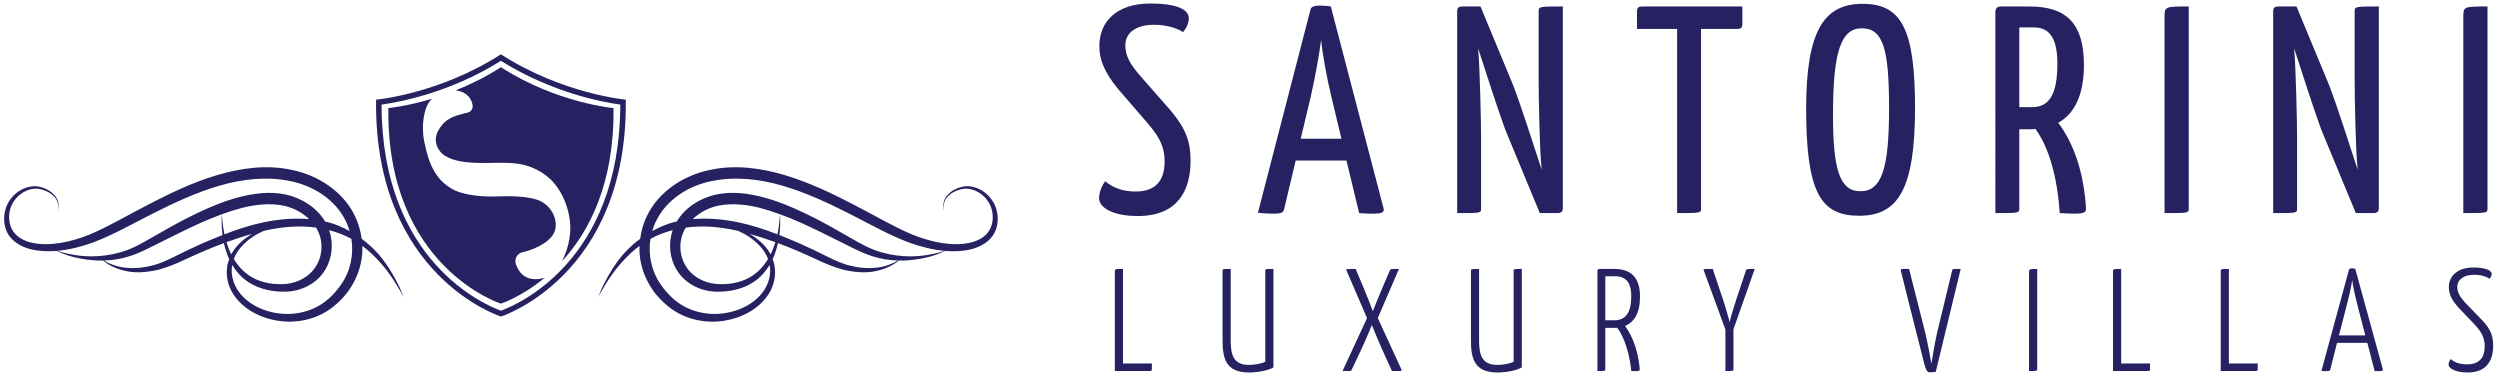
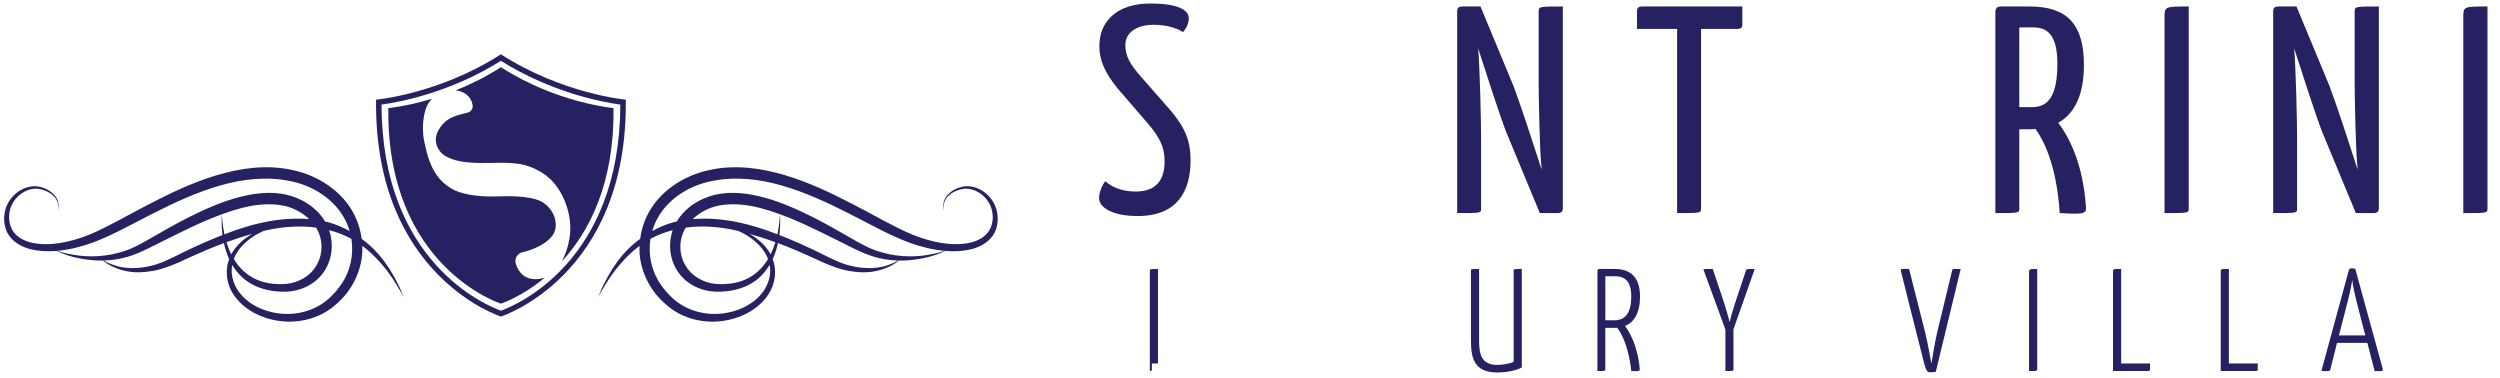
<svg xmlns="http://www.w3.org/2000/svg" version="1.1" id="Layer_1" x="0px" y="0px" width="595.28px" height="90px" viewBox="0 0 595.28 90" enable-background="new 0 0 595.28 90" xml:space="preserve">
  <g>
    <g>
      <path fill="#262262" d="M283.067,4.353c0,0.986-0.421,2.249-1.405,3.304c-0.984-0.773-3.655-1.757-6.884-1.757    c-4.151,0-6.82,1.829-6.82,4.851c0,2.598,1.124,4.427,3.229,6.955l7.593,8.647c3.658,4.357,4.709,7.521,4.709,11.878    c0,7.097-3.018,13.21-12.579,13.21c-6.396,0-9.207-2.246-9.207-4.216c0-1.124,0.488-2.813,1.475-4.078    c1.477,1.334,3.866,2.461,7.238,2.461c4.992,0,6.89-2.883,6.89-7.168c0-3.236-0.987-5.552-4.075-9.138l-7.1-8.223    c-3.165-3.934-4.362-6.815-4.362-10.118c0-5.903,4.22-10.122,12.091-10.122C280.537,0.839,283.067,2.385,283.067,4.353" />
-       <path fill="#262262" d="M320.606,38.23H308.52l-2.74,11.521c-0.214,0.776-0.424,1.129-2.672,1.129    c-0.775,0-2.251-0.072-3.584-0.21l12.51-48.354c0.143-0.7,0.913-0.983,2.18-0.983c0.983,0,1.967,0.07,2.668,0.211l12.583,48.14    c0.138,0.776-0.211,1.197-2.461,1.197c-0.844,0-1.969,0-3.374-0.142L320.606,38.23z M309.715,33.028h9.698l-2.393-9.98    c-1.121-4.64-2.106-10.122-2.458-13.493c-0.42,3.371-1.405,8.785-2.459,13.493L309.715,33.028z" />
      <path fill="#262262" d="M358.639,31.412c-1.264-3.164-4.919-14.409-6.677-19.891c0.422,4.571,0.701,17.992,0.701,21.017v17.079    c0,1.123,0,1.123-5.691,1.123V2.738c0-0.847,0.352-1.195,1.196-1.195h4.357l7.871,18.974c1.407,3.656,4.987,14.548,6.676,19.82    v-0.211c-0.49-4.219-0.701-17.571-0.701-20.875V2.738c0-1.195,0.141-1.195,5.762-1.195v48.073c0,0.704-0.419,1.123-1.194,1.123    h-4.288L358.639,31.412z" />
      <path fill="#262262" d="M405.036,6.883v42.733c0,1.123-0.072,1.123-5.694,1.123V6.883h-9.557V2.737    c0-0.844,0.35-1.194,1.193-1.194h23.896V5.76c0,0.844-0.354,1.123-1.194,1.123H405.036z" />
-       <path fill="#262262" d="M443.49,0.911c9.134,0,12.505,5.763,12.505,24.736c0,19.329-4.005,25.726-13.28,25.726    c-9.068,0-12.649-5.271-12.649-25.512C430.065,7.163,434.423,0.911,443.49,0.911 M442.995,45.538    c5.061,0,6.816-5.415,6.816-19.749c0-14.058-1.404-19.048-6.465-19.048c-4.916,0-6.885,5.344-6.885,20.526    C436.462,40.334,438.009,45.538,442.995,45.538" />
      <path fill="#262262" d="M475.122,2.738c0,0,0-1.195,1.196-1.195h6.957c8.854,0,12.932,4.146,12.932,13.916    c0,7.518-2.459,11.733-6.114,13.775c2.177,2.883,5.903,9.136,6.606,20.237c0,1.059-0.211,1.405-2.883,1.405    c-0.914,0-2.105-0.069-3.374-0.138c-0.771-11.878-4.074-17.711-5.763-20.033c-0.491,0.075-0.982,0.075-1.404,0.075h-2.458v18.835    c0,1.123-0.072,1.123-5.695,1.123V2.738z M484.331,6.531h-3.514v18.979h3.09c3.936,0,5.975-2.883,5.975-10.332    C489.882,9.834,488.476,6.531,484.331,6.531" />
      <path fill="#262262" d="M515.401,4.142c0-2.599,0.07-2.599,5.764-2.599v48.073c0,1.123-0.067,1.123-5.764,1.123V4.142z" />
      <path fill="#262262" d="M552.939,31.412c-1.264-3.164-4.919-14.409-6.676-19.891c0.421,4.571,0.7,17.992,0.7,21.017v17.079    c0,1.123,0,1.123-5.691,1.123V2.738c0-0.847,0.35-1.195,1.197-1.195h4.355l7.87,18.974c1.406,3.656,4.989,14.548,6.678,19.82    v-0.211c-0.49-4.219-0.701-17.571-0.701-20.875V2.738c0-1.195,0.138-1.195,5.762-1.195v48.073c0,0.704-0.421,1.123-1.194,1.123    h-4.287L552.939,31.412z" />
      <path fill="#262262" d="M586.541,4.142c0-2.599,0.069-2.599,5.762-2.599v48.073c0,1.123-0.065,1.123-5.762,1.123V4.142z" />
-       <path fill="#262262" d="M267.398,86.538h6.876v1.356c0,0.381-0.175,0.449-0.488,0.449h-8.331V64.735c0-0.693,0-0.693,1.942-0.693    V86.538z" />
-       <path fill="#262262" d="M293.047,80.949c0,3.263,0.452,5.938,4.336,5.938c1.567,0,3.196-0.385,3.894-0.732V64.494    c0-0.452,0.069-0.452,1.944-0.452v23.432c-0.904,0.591-3.3,1.219-5.838,1.219c-5.692,0-6.28-3.646-6.28-7.813V64.529    c0-0.487,0-0.487,1.944-0.487V80.949z" />
-       <path fill="#262262" d="M328.07,75.74l5.626,12.223c0.104,0.24,0,0.379-0.28,0.379h-1.978l-2.361-5.203    c-1.007-2.294-1.98-4.655-2.429-5.729c-0.419,1.038-1.388,3.401-2.466,5.693l-2.361,4.998c-0.105,0.175-0.208,0.241-0.485,0.241    h-1.665l5.831-12.602l-4.896-11.352c-0.14-0.347-0.106-0.347,2.186-0.347l1.772,4.199c1.007,2.361,1.941,4.824,2.324,5.869    c0.381-1.007,1.391-3.508,2.397-5.869l1.667-3.853c0.138-0.347,0.069-0.347,2.15-0.347L328.07,75.74z" />
+       <path fill="#262262" d="M267.398,86.538h6.876v1.356c0,0.381-0.175,0.449-0.488,0.449V64.735c0-0.693,0-0.693,1.942-0.693    V86.538z" />
      <path fill="#262262" d="M352.188,80.949c0,3.263,0.453,5.938,4.339,5.938c1.564,0,3.196-0.385,3.892-0.732V64.494    c0-0.452,0.069-0.452,1.944-0.452v23.432c-0.903,0.591-3.298,1.219-5.836,1.219c-5.692,0-6.278-3.646-6.278-7.813V64.529    c0-0.487,0-0.487,1.939-0.487V80.949z" />
      <path fill="#262262" d="M380.37,64.526c0,0,0-0.484,0.452-0.484h3.612c4.372,0,6.074,2.532,6.074,6.596    c0,3.891-1.389,6.078-3.575,6.978c1.01,1.32,3.019,4.654,3.507,10.207c0.03,0.418-0.072,0.52-0.94,0.556    c-0.275,0-0.624,0-1.073-0.036c-0.661-6.285-2.604-9.334-3.368-10.312c-0.243,0.037-0.521,0.037-0.766,0.037h-2.047v9.827    c0,0.447,0,0.447-1.876,0.447V64.526z M384.606,65.778h-2.36v10.483h2.188c2.707,0,3.992-1.944,3.992-5.696    C388.427,67.828,387.559,65.778,384.606,65.778" />
      <path fill="#262262" d="M410.846,78.483l-5.172-14.128c-0.106-0.313-0.07-0.313,2.151-0.313l1.665,4.963    c0.938,2.604,2.225,6.981,2.362,7.711c0.104-0.729,1.424-5.106,2.359-7.741l1.525-4.586c0.108-0.347,0.141-0.347,2.086-0.347    l-5.065,14.374v9.479c0,0.447,0.031,0.447-1.912,0.447V78.483z" />
      <path fill="#262262" d="M453.046,64.042h1.528l3.854,15.204c0.659,2.813,1.076,5.242,1.462,7.359    c0.344-2.117,0.727-4.546,1.351-7.359l3.506-14.511c0.07-0.452,0.139-0.693,0.557-0.693h1.561l-5.937,24.509    c-0.415,0.038-0.802,0.102-1.49,0.102c-0.593,0-0.94-0.83-1.251-2.047c-1.491-5.76-5.52-21.906-5.52-21.906    C452.558,64.246,452.526,64.042,453.046,64.042" />
      <path fill="#262262" d="M483.138,65.013c0-0.971,0.07-0.971,1.946-0.971v23.853c0,0.447-0.036,0.447-1.946,0.447V65.013z" />
      <path fill="#262262" d="M505.074,86.538h6.874v1.356c0,0.381-0.173,0.449-0.484,0.449h-8.332V64.735c0-0.693,0-0.693,1.942-0.693    V86.538z" />
      <path fill="#262262" d="M530.72,86.538h6.874v1.356c0,0.381-0.172,0.449-0.482,0.449h-8.332V64.735c0-0.693,0-0.693,1.94-0.693    V86.538z" />
      <path fill="#262262" d="M563.695,81.644h-7.221l-1.598,6.319c-0.072,0.349-0.244,0.412-0.938,0.412c-0.209,0-0.691,0-1.18-0.063    l6.56-24.095c0.037-0.211,0.279-0.313,0.661-0.313c0.313,0,0.625,0.033,0.835,0.103l6.56,23.889c0.069,0.346-0.07,0.48-0.798,0.48    c-0.243,0-0.659,0-1.148-0.031L563.695,81.644z M556.925,79.87h6.285l-1.667-6.42c-0.694-2.711-1.354-5.555-1.46-6.804    c-0.141,1.249-0.764,4.093-1.493,6.804L556.925,79.87z" />
-       <path fill="#262262" d="M593.303,65.224c0,0.381-0.172,0.796-0.521,1.146c-0.554-0.416-1.875-0.939-3.715-0.939    c-2.395,0-3.954,1.145-3.954,2.918c0,1.422,0.796,2.498,1.904,3.749l4.136,4.27c1.942,2.081,2.497,3.683,2.497,5.97    c0,3.612-1.667,6.356-6.042,6.356c-3.193,0-4.583-1.11-4.583-1.84c0-0.452,0.175-0.972,0.557-1.356    c0.729,0.696,1.909,1.254,3.888,1.254c2.985,0,4.167-1.74,4.167-4.238c0-1.942-0.591-3.299-2.431-5.28l-3.75-3.923    c-1.563-1.736-2.36-3.189-2.36-4.926c0-2.707,2.115-4.69,5.834-4.69C592.021,63.692,593.303,64.457,593.303,65.224" />
    </g>
    <g>
      <path fill="#262262" d="M119.275,12.932c-14.708,9.456-29.73,10.798-29.73,10.798c-0.509,42.037,29.73,51.645,29.73,51.645    s30.245-9.607,29.733-51.645C149.009,23.73,133.987,22.388,119.275,12.932 M119.275,73.982    C115.656,72.676,90.904,62.35,90.853,24.9c3.817-0.513,16.07-2.679,28.423-10.412c12.358,7.732,24.606,9.899,28.423,10.412    C147.652,62.35,122.895,72.676,119.275,73.982" />
      <path fill="#262262" d="M94.71,67.543c-0.494-1.022-1.176-2.217-2.006-3.565c-0.886-1.316-1.903-2.813-3.283-4.223    c-0.933-1.004-2.07-1.97-3.301-2.893c-0.252-1.905-0.784-3.786-1.649-5.525c-2.774-5.738-8.692-9.548-14.719-10.823    c-6.203-1.423-12.504-0.477-18.222,1.229c-5.757,1.739-11.041,4.288-16.021,6.867c-5.002,2.553-9.62,5.342-14.234,7.267    c-4.598,1.831-9.422,2.808-13.563,1.944c-2.047-0.429-3.866-1.46-4.76-3.026c-0.917-1.604-0.953-3.501-0.491-5.105    c1.015-3.288,4.28-5.07,6.689-4.721c2.502,0.362,4.215,1.883,4.552,3.214c0.21,0.655,0.192,1.203,0.154,1.557    c-0.042,0.357-0.103,0.538-0.103,0.538s0.077-0.176,0.141-0.532c0.064-0.354,0.124-0.907-0.043-1.6    c-0.259-1.418-1.935-3.199-4.604-3.716c-2.689-0.525-6.381,1.205-7.783,4.915c-0.648,1.793-0.727,4.103,0.295,6.111    c1.086,2.058,3.306,3.348,5.585,3.899c1.98,0.477,4.048,0.561,6.151,0.391c0.188,0.093,0.398,0.192,0.717,0.332    c0.786,0.336,1.955,0.808,3.519,1.186c1.767,0.421,4.123,0.83,6.835,0.773c0.069,0.06,0.107,0.1,0.192,0.167    c0.47,0.391,1.215,0.905,2.258,1.372c1.046,0.475,2.389,0.923,3.994,1.147c1.6,0.226,3.445,0.129,5.408-0.224    c1.972-0.321,4.004-1.104,6.074-1.979c2.014-0.921,4.103-1.906,6.317-2.841c1.457-0.624,2.969-1.22,4.511-1.793    c0.244,1.114,0.59,2.316,1.146,3.586c0.031,0.067,0.077,0.144,0.11,0.212c-0.224,0.592-0.403,1.188-0.491,1.896    c-0.309,2.127,0.185,4.536,1.505,6.533c2.656,4.032,7.773,6.383,13.127,6.483c2.691,0.024,5.507-0.56,8.055-1.885    c0.638-0.324,1.267-0.72,1.888-1.152c0.516-0.383,1.123-0.848,1.654-1.348c1.061-0.979,2.091-2.054,2.91-3.299    c1.673-2.459,2.793-5.405,3.029-8.492c0.049-0.624,0.039-1.248,0.018-1.876c0.858,0.635,1.655,1.303,2.361,1.997    c1.375,1.303,2.513,2.632,3.476,3.848c0.925,1.254,1.696,2.373,2.266,3.339c1.179,1.911,1.782,3.058,1.782,3.058    s-0.128-0.298-0.367-0.853C95.535,69.387,95.261,68.532,94.71,67.543 M17.845,60.723c-2.052-0.324-3.47-0.742-4.215-0.991    c2.777-0.244,5.605-0.949,8.377-1.943c4.932-1.833,9.641-4.558,14.596-7.05c4.955-2.5,10.143-4.924,15.654-6.521    c5.472-1.615,11.366-2.249,16.866-1.097c5.566,1.127,10.661,4.423,13.119,9.334c0.437,0.824,0.755,1.692,1.012,2.572    c-1.629-0.896-3.381-1.681-5.325-2.177c-0.167-0.041-0.342-0.05-0.511-0.091c-2.008-3.361-5.513-5.55-9.212-6.403    c-3.886-0.869-7.793-0.321-11.344,0.604c-3.575,0.942-6.892,2.345-9.997,3.832c-3.109,1.482-6.014,3.083-8.719,4.645    c-2.728,1.528-5.23,3.106-7.655,4.031C25.554,61.324,20.923,61.233,17.845,60.723 M75.366,54.365    c1.6,2.705,1.557,6.194,0.016,8.774c-1.483,2.646-4.344,4.183-7.216,4.46c-2.955,0.249-5.785-0.249-8.027-1.503    c-1.996-1.112-3.451-2.74-4.462-4.421c0.401-1.071,1.007-2.024,1.739-2.871c1.601-1.812,3.494-2.988,5.315-3.803    c0.072-0.02,0.144-0.044,0.221-0.06c4.104-0.951,8.338-1.286,12.284-0.755C75.27,54.25,75.332,54.299,75.366,54.365     M53.436,55.775c-0.532-2.592-0.565-4.285-0.565-4.772c1.525-0.553,3.078-1.063,4.657-1.475c3.333-0.862,6.836-1.208,10.088-0.538    c2.25,0.488,4.377,1.623,5.991,3.181c-3.643-0.303-7.439,0.031-11.087,0.813c-3.147,0.673-6.173,1.688-9.078,2.806    C53.441,55.784,53.436,55.781,53.436,55.775 M48.08,58c-2.217,0.994-4.346,1.996-6.316,3c-1.942,0.966-3.792,1.83-5.621,2.245    c-3.631,0.935-6.863,0.65-8.952-0.095c-1.145-0.386-1.939-0.801-2.45-1.115c1.939-0.057,4.053-0.347,6.275-1.079    c2.718-0.88,5.308-2.343,8.1-3.708c2.792-1.381,5.713-2.854,8.777-4.231c1.608-0.717,3.267-1.39,4.962-2.007    c-0.059,0.493-0.205,2.18,0.103,4.843c0.005,0.039,0.01,0.08,0.016,0.115C51.299,56.625,49.654,57.308,48.08,58 M53.926,57.663    c2.001-0.729,4.038-1.394,6.119-1.967c-1.123,0.664-2.238,1.453-3.273,2.525c-0.645,0.671-1.214,1.456-1.713,2.326    C54.569,59.553,54.201,58.581,53.926,57.663 M81.309,67.618c-1.416,2.114-3.406,4.112-5.52,5.26    c-2.188,1.223-4.652,1.824-7.072,1.875c-4.822,0.072-9.559-1.972-11.95-5.427c-1.189-1.701-1.752-3.718-1.564-5.631    c0.016-0.214,0.072-0.406,0.105-0.612c0.933,1.57,2.247,3.122,4.095,4.255c2.453,1.538,5.653,2.236,8.91,2.108    c3.299-0.139,7.029-1.784,9.056-5.102c1.733-2.728,2.114-6.348,1.007-9.541c1.903,0.496,3.696,1.192,5.299,2.073    C84.266,60.635,83.429,64.561,81.309,67.618" />
      <path fill="#262262" d="M237.092,49.343c-1.403-3.708-5.094-5.438-7.79-4.916c-2.663,0.52-4.341,2.302-4.598,3.715    c-0.17,0.698-0.108,1.251-0.046,1.603c0.066,0.354,0.144,0.529,0.144,0.529s-0.062-0.18-0.103-0.535    c-0.041-0.354-0.056-0.898,0.154-1.557c0.333-1.33,2.05-2.851,4.547-3.216c2.414-0.347,5.676,1.436,6.688,4.723    c0.473,1.604,0.432,3.498-0.485,5.105c-0.896,1.566-2.715,2.601-4.754,3.026c-4.152,0.865-8.971-0.11-13.574-1.947    c-4.608-1.925-9.227-4.711-14.231-7.263c-4.978-2.579-10.265-5.128-16.019-6.866c-5.718-1.706-12.024-2.652-18.223-1.23    c-6.026,1.274-11.944,5.085-14.721,10.823c-0.869,1.736-1.395,3.621-1.649,5.527c-1.231,0.921-2.367,1.887-3.299,2.891    c-1.384,1.409-2.396,2.906-3.283,4.22c-0.829,1.352-1.513,2.546-2.006,3.565c-0.549,0.994-0.824,1.846-1.083,2.39    c-0.236,0.555-0.365,0.853-0.365,0.853s0.604-1.141,1.778-3.058c0.574-0.966,1.345-2.085,2.27-3.333    c0.963-1.219,2.101-2.551,3.475-3.851c0.707-0.694,1.504-1.362,2.361-1.998c-0.021,0.629-0.031,1.256,0.016,1.877    c0.236,3.09,1.356,6.033,3.031,8.49c0.819,1.246,1.849,2.319,2.908,3.298c0.535,0.503,1.141,0.968,1.657,1.351    c0.624,0.43,1.251,0.825,1.883,1.152c2.553,1.325,5.363,1.909,8.061,1.885c5.353-0.101,10.47-2.448,13.121-6.483    c1.326-1.994,1.816-4.404,1.505-6.535c-0.082-0.704-0.262-1.306-0.485-1.895c0.033-0.071,0.08-0.143,0.11-0.212    c0.553-1.272,0.899-2.472,1.146-3.586c1.537,0.574,3.052,1.169,4.511,1.795c2.209,0.933,4.3,1.918,6.316,2.839    c2.071,0.879,4.103,1.661,6.075,1.982c1.957,0.35,3.807,0.446,5.407,0.224c1.606-0.227,2.949-0.673,3.995-1.15    c1.043-0.467,1.787-0.983,2.257-1.369c0.084-0.072,0.121-0.107,0.193-0.17c2.707,0.06,5.068-0.353,6.835-0.773    c1.564-0.375,2.733-0.853,3.52-1.188c0.318-0.137,0.529-0.239,0.716-0.331c2.102,0.175,4.172,0.088,6.153-0.389    c2.279-0.549,4.495-1.842,5.584-3.899C237.819,53.445,237.739,51.136,237.092,49.343 M183.353,63.695    c0.188,1.916-0.375,3.93-1.564,5.633c-2.395,3.45-7.129,5.494-11.952,5.424c-2.42-0.05-4.886-0.654-7.075-1.874    c-2.109-1.146-4.1-3.148-5.518-5.26c-2.117-3.061-2.957-6.986-2.364-10.741c1.603-0.884,3.396-1.574,5.297-2.073    c-1.104,3.193-0.727,6.811,1.007,9.541c2.029,3.317,5.759,4.966,9.052,5.102c3.262,0.128,6.468-0.567,8.913-2.108    c1.85-1.136,3.165-2.687,4.098-4.255C183.282,63.292,183.338,63.479,183.353,63.695 M185.686,51.006    c0,0.484-0.036,2.178-0.57,4.77c0,0.003-0.003,0.009-0.003,0.014c-2.905-1.121-5.931-2.13-9.081-2.803    c-3.645-0.781-7.439-1.121-11.087-0.815c1.616-1.558,3.746-2.689,5.996-3.181c3.247-0.67,6.756-0.324,10.087,0.538    C182.609,49.94,184.16,50.45,185.686,51.006 M175.605,54.945c0.075,0.016,0.149,0.04,0.227,0.057    c1.818,0.814,3.709,1.991,5.31,3.806c0.732,0.842,1.335,1.797,1.739,2.868c-1.017,1.681-2.466,3.309-4.465,4.419    c-2.24,1.259-5.073,1.754-8.024,1.502c-2.872-0.274-5.734-1.811-7.216-4.458c-1.542-2.578-1.585-6.071,0.013-8.773    c0.036-0.065,0.095-0.115,0.134-0.178C167.268,53.656,171.5,53.991,175.605,54.945 M183.502,60.551    c-0.503-0.871-1.074-1.658-1.719-2.332c-1.035-1.069-2.152-1.861-3.274-2.525c2.081,0.579,4.121,1.243,6.118,1.97    C184.355,58.583,183.985,59.554,183.502,60.551 M211.363,63.15c-2.086,0.745-5.317,1.032-8.95,0.095    c-1.834-0.418-3.679-1.279-5.62-2.242c-1.973-1.007-4.105-2.011-6.317-3.006c-1.575-0.689-3.221-1.372-4.893-2.026    c0-0.035,0.01-0.079,0.016-0.118c0.308-2.66,0.162-4.35,0.103-4.843c1.693,0.617,3.353,1.29,4.963,2.004    c3.062,1.383,5.985,2.852,8.777,4.234c2.792,1.363,5.379,2.825,8.099,3.708c2.222,0.732,4.336,1.025,6.275,1.079    C213.305,62.347,212.508,62.765,211.363,63.15 M220.711,60.723c-3.08,0.51-7.709,0.604-12.646-1.254    c-2.424-0.926-4.932-2.504-7.655-4.032c-2.707-1.559-5.61-3.162-8.718-4.642c-3.103-1.49-6.421-2.896-9.998-3.833    c-3.55-0.926-7.459-1.474-11.344-0.606c-3.701,0.851-7.206,3.042-9.217,6.406c-0.164,0.037-0.338,0.044-0.505,0.085    c-1.945,0.496-3.697,1.283-5.325,2.177c0.256-0.877,0.575-1.745,1.012-2.569c2.456-4.914,7.547-8.21,13.116-9.333    c5.497-1.151,11.398-0.521,16.869,1.094c5.51,1.6,10.698,4.022,15.654,6.522c4.956,2.495,9.664,5.217,14.593,7.05    c2.775,0.994,5.603,1.699,8.379,1.943C224.181,59.98,222.758,60.396,220.711,60.723" />
      <path fill="#262262" d="M146.083,25.739c0,0-13.541-1.207-26.805-9.736c-3.673,2.363-7.357,4.146-10.778,5.514    c0.76,0.095,1.469,0.316,2.06,0.653c1.529,0.865,2.04,2.415,1.986,3.398c-0.188,0.773-0.711,1.242-1.796,1.375    c-2.537,0.709-4.677,1.131-6.36,4.088c-1.566,2.767,0.167,5.269,1.601,6.082c2.001,1.135,4.274,1.8,10.524,1.688    c5.361-0.113,8.564-0.187,12.649,2.388c2.527,1.557,5.299,4.898,6.35,10.163c0.732,3.485,0.062,7.401-1.706,10.862    C140.229,55.209,146.305,43.797,146.083,25.739" />
      <path fill="#262262" d="M128.953,48.013c-1.619-0.926-5.23-1.462-10.401-1.247c-5.418,0.21-9.153-0.773-10.769-1.694    c-3.724-2.117-5.577-5.308-6.771-11.416c-0.82-4.122,0.156-7.61,0.857-8.848c0.285-0.499,0.614-0.918,0.977-1.297    c-6.099,1.848-10.375,2.229-10.375,2.229c-0.46,37.903,26.802,46.562,26.802,46.562s4.878-1.559,10.47-6.206    c-1.685,0.59-3.439,0.476-4.631-0.203c-0.956-0.545-1.79-1.519-2.34-3.219c-0.231-1.141,0.362-2.191,1.462-2.574    c2.145-0.43,6.149-1.939,7.56-4.418C133.095,53.389,132.009,49.744,128.953,48.013" />
    </g>
  </g>
</svg>